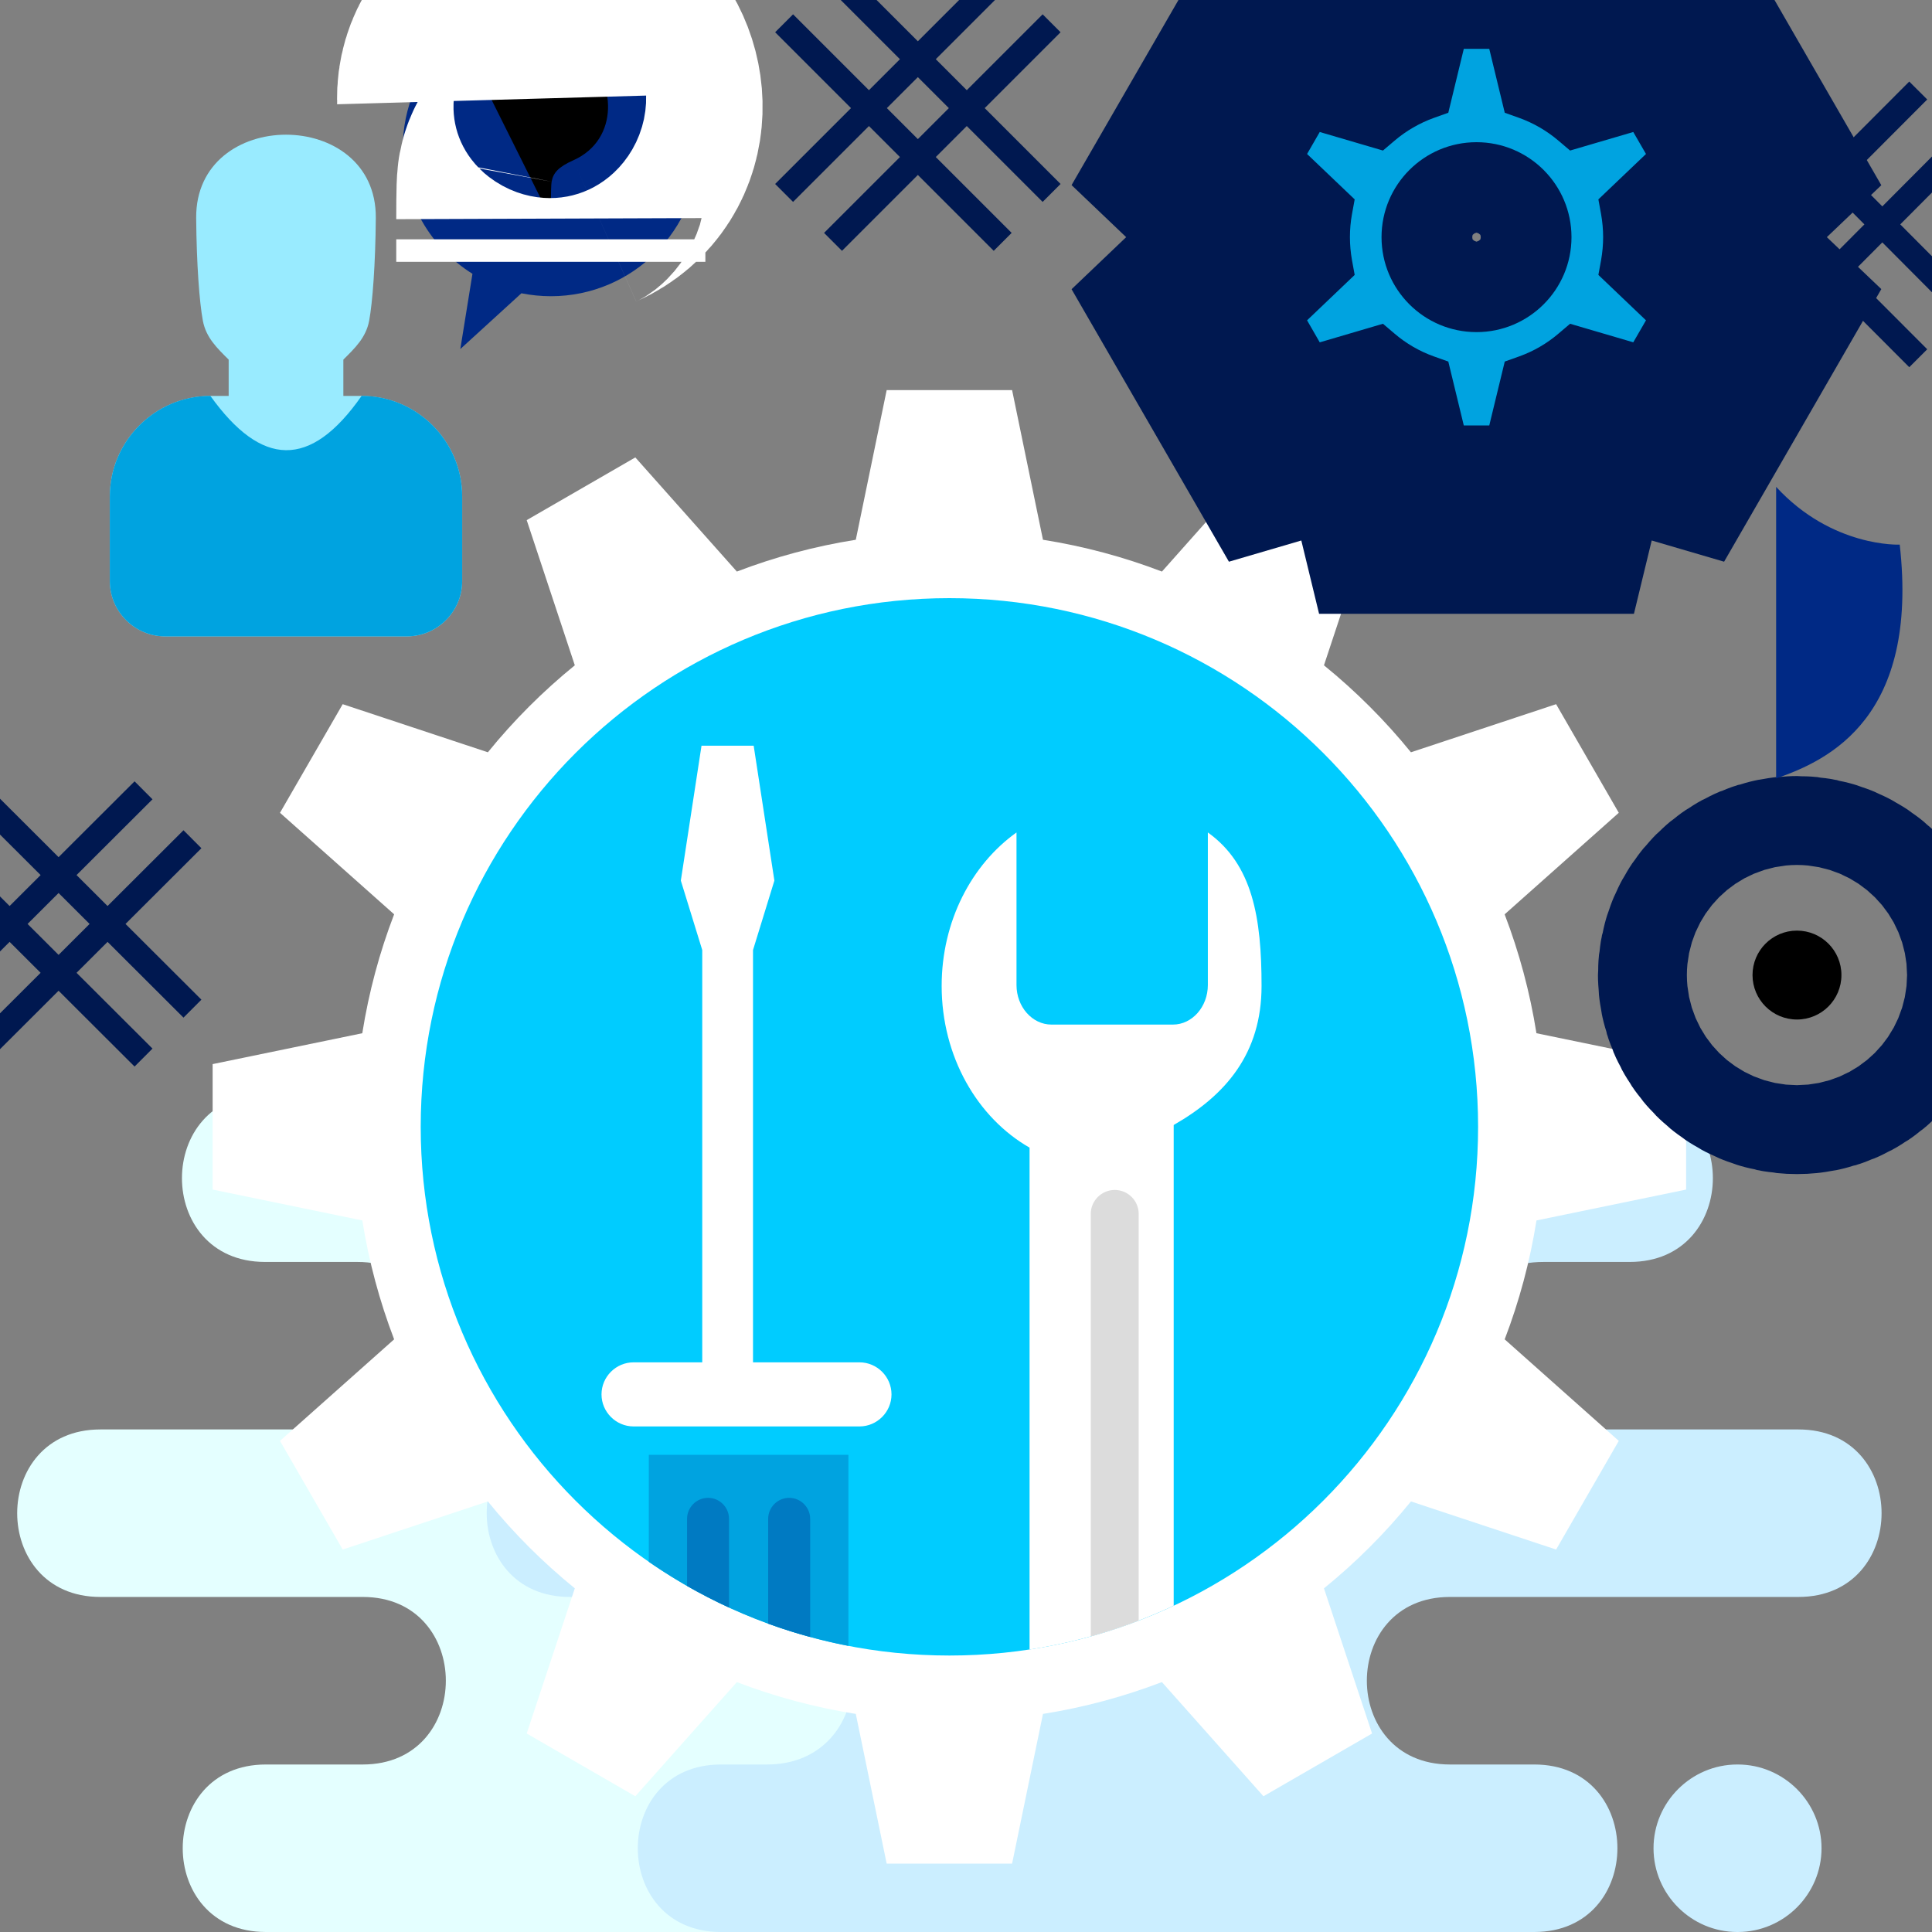
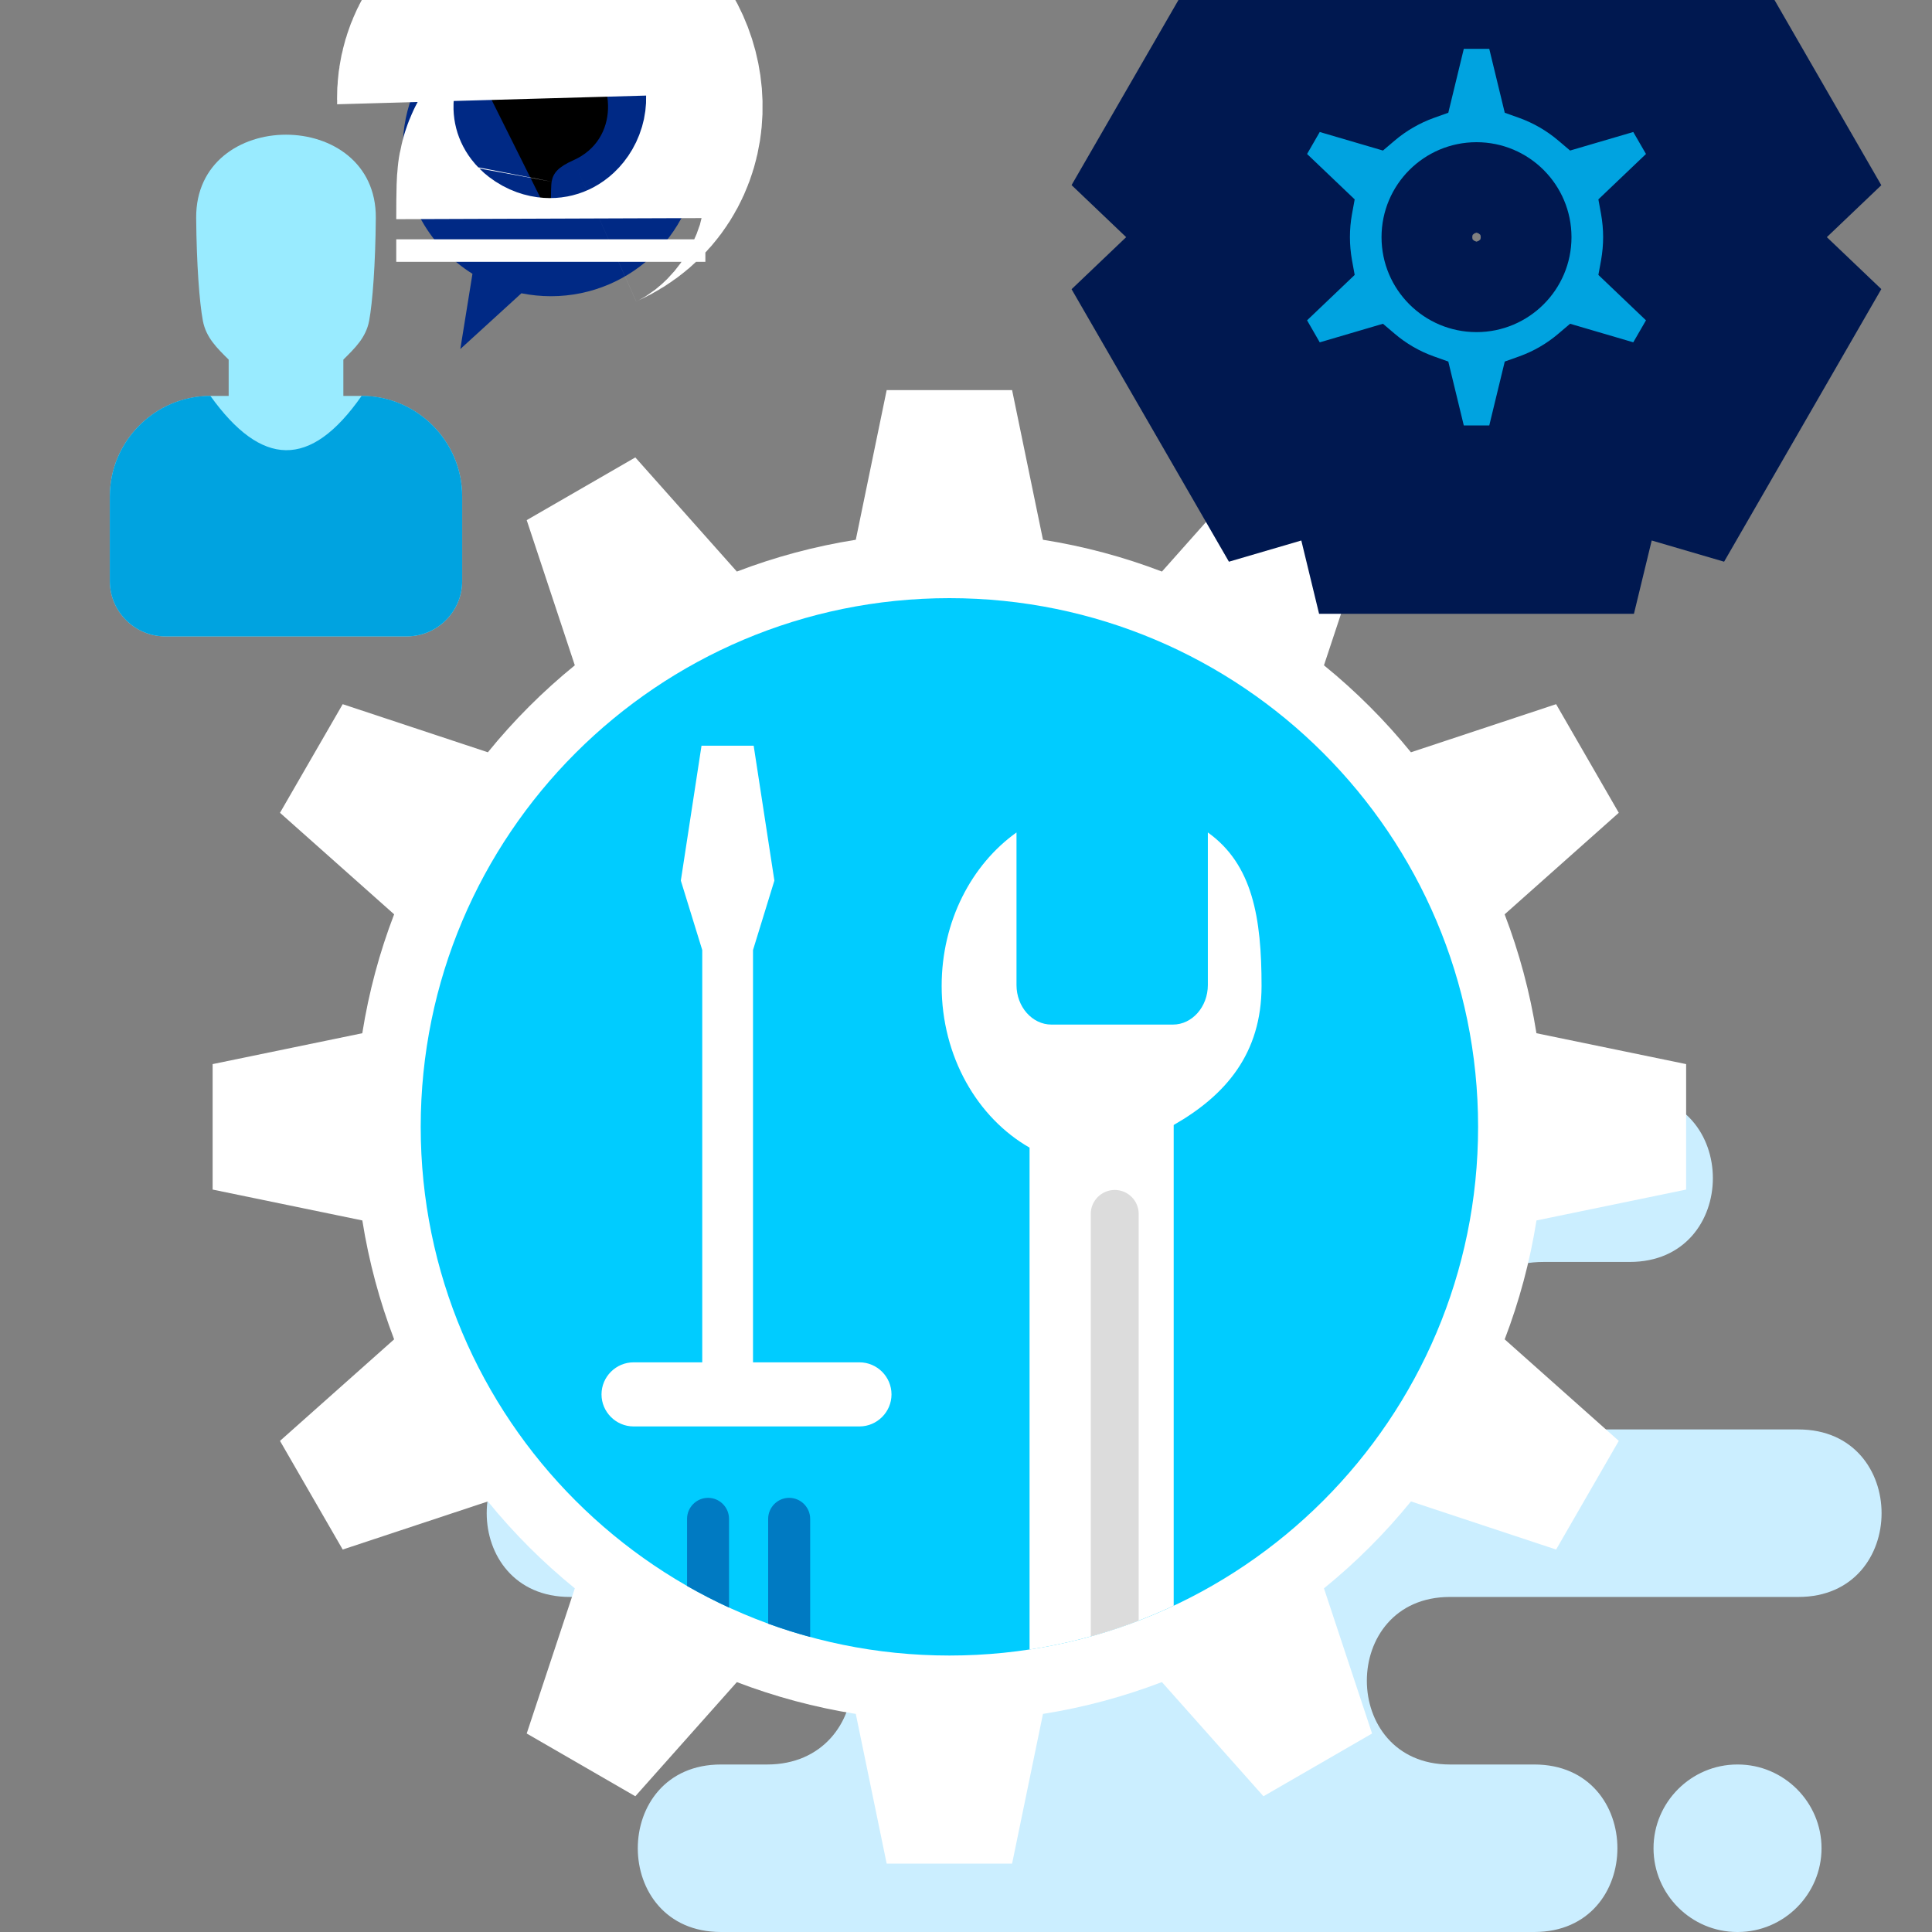
<svg xmlns="http://www.w3.org/2000/svg" width="50" height="50" viewBox="0 0 50 50" fill="none">
  <rect x="0" y="0" width="50" height="50" fill="#808080" stroke="none" />
  <g clip-path="url(#clip0_2511_765)">
-     <path fill-rule="evenodd" clip-rule="evenodd" d="M6.88 45.665H9.388C12.255 45.665 12.255 41.329 9.388 41.329H2.596C-0.272 41.329 -0.272 36.994 2.596 36.994H9.25C12.118 36.994 12.118 32.659 9.25 32.659H6.86C3.992 32.659 3.992 28.323 6.86 28.323H29.452C32.32 28.323 32.32 32.659 29.452 32.659H28.258C25.39 32.659 25.39 36.994 28.258 36.994H31.515C34.383 36.994 34.383 41.329 31.515 41.329H28.12C25.252 41.329 25.252 45.665 28.12 45.665H29.164C32.032 45.665 32.032 50 29.164 50H6.88C4.012 50 4.012 45.665 6.88 45.665Z" fill="#E4FFFF" />
    <path fill-rule="evenodd" clip-rule="evenodd" d="M19.852 28.323H42.178C45.046 28.323 45.046 32.659 42.178 32.659H39.952C36.922 32.659 36.654 36.994 40.284 36.994H46.544C49.412 36.994 49.412 41.329 46.544 41.329H37.525C34.657 41.329 34.657 45.665 37.525 45.665H39.708C42.576 45.665 42.575 50 39.708 50H18.657C15.789 50 15.789 45.665 18.657 45.665H19.852C22.739 45.665 22.86 41.329 19.852 41.329H14.747C11.879 41.329 11.879 36.994 14.747 36.994H18.447C21.622 37.091 21.998 32.659 18.447 32.659H16.186C13.319 32.659 13.319 28.323 16.186 28.323H19.852ZM44.973 45.665H44.961C43.769 45.665 42.793 46.64 42.793 47.832V47.833C42.793 49.025 43.769 50 44.961 50H44.973C46.166 50 47.141 49.025 47.141 47.833V47.832C47.141 46.64 46.166 45.665 44.973 45.665Z" fill="#CBEEFF" />
    <path fill-rule="evenodd" clip-rule="evenodd" d="M14.257 0C16.373 0 18.09 1.716 18.09 3.833C18.09 5.95 16.373 7.666 14.257 7.666C13.995 7.666 13.74 7.639 13.494 7.59L11.913 9.033L12.227 7.086C11.144 6.408 10.424 5.205 10.424 3.833C10.424 1.716 12.139 0 14.257 0Z" fill="#002985" />
    <path fill-rule="evenodd" clip-rule="evenodd" d="M5.444 10.247H5.918V9.307C5.62 9.011 5.332 8.738 5.25 8.3C5.161 7.823 5.087 6.841 5.077 5.642C5.053 2.767 9.75 2.767 9.726 5.642C9.716 6.841 9.642 7.823 9.554 8.3C9.472 8.738 9.183 9.011 8.886 9.307V10.247H9.359C10.791 10.247 11.961 11.417 11.961 12.848V15.038C11.961 15.825 11.317 16.469 10.531 16.469H4.273C3.486 16.469 2.842 15.825 2.842 15.038V12.848C2.842 11.417 4.012 10.247 5.444 10.247Z" fill="#99EBFF" />
    <path fill-rule="evenodd" clip-rule="evenodd" d="M5.444 10.245C6.767 12.09 8.03 12.149 9.359 10.245C10.791 10.245 11.961 11.417 11.961 12.847V15.038C11.961 15.825 11.317 16.469 10.531 16.469H4.272C3.486 16.469 2.842 15.825 2.842 15.038V12.847C2.842 11.417 4.012 10.245 5.444 10.245Z" fill="#00A3E0" />
    <path fill-rule="evenodd" clip-rule="evenodd" d="M26.992 13.969C28.059 14.138 29.089 14.416 30.071 14.792L32.698 11.838L35.509 13.461L34.264 17.218C35.089 17.889 35.844 18.643 36.515 19.469L40.272 18.224C40.813 19.16 41.354 20.098 41.894 21.035L38.94 23.663C39.316 24.645 39.594 25.674 39.763 26.74L43.637 27.539V30.786L39.764 31.585C39.595 32.651 39.317 33.681 38.941 34.662L41.894 37.29C41.354 38.227 40.813 39.165 40.272 40.102L36.515 38.857C35.844 39.682 35.089 40.437 34.264 41.106L35.509 44.863L32.698 46.487L30.07 43.532C29.088 43.907 28.059 44.187 26.992 44.356L26.193 48.23H22.947L22.148 44.356C21.082 44.187 20.051 43.908 19.07 43.533L16.442 46.487L13.631 44.863L14.876 41.106C14.051 40.435 13.296 39.682 12.626 38.857L8.869 40.102C8.327 39.165 7.787 38.227 7.246 37.29L10.2 34.662C9.825 33.681 9.546 32.651 9.377 31.585L5.503 30.786V27.539L9.376 26.74C9.545 25.674 9.823 24.644 10.2 23.662L7.246 21.035C7.787 20.098 8.328 19.16 8.869 18.224L12.626 19.469C13.296 18.643 14.051 17.889 14.876 17.218L13.631 13.461L16.442 11.838L19.07 14.792C20.052 14.416 21.082 14.138 22.148 13.969L22.947 10.096H26.193L26.992 13.969Z" fill="white" />
    <path d="M24.571 42.845C32.127 42.845 38.253 36.719 38.253 29.162C38.253 21.606 32.127 15.48 24.571 15.48C17.014 15.48 10.888 21.606 10.888 29.162C10.888 36.719 17.014 42.845 24.571 42.845Z" fill="#00CCFF" />
    <path fill-rule="evenodd" clip-rule="evenodd" d="M39.595 2.267C40.066 2.435 40.497 2.687 40.871 3.004L42.725 2.461C43.034 2.997 43.344 3.532 43.653 4.068L42.255 5.401C42.299 5.64 42.321 5.886 42.321 6.138C42.321 6.389 42.299 6.635 42.255 6.874L43.653 8.207C43.344 8.743 43.034 9.278 42.725 9.814L40.871 9.271C40.497 9.588 40.066 9.84 39.595 10.008L39.14 11.885H37.284L36.829 10.008C36.358 9.84 35.926 9.588 35.553 9.271L33.699 9.814C33.39 9.278 33.081 8.743 32.771 8.207L34.169 6.874C34.125 6.635 34.103 6.389 34.103 6.138C34.103 5.886 34.125 5.64 34.169 5.401L32.771 4.068C33.081 3.532 33.39 2.997 33.699 2.461L35.553 3.004C35.926 2.687 36.358 2.435 36.829 2.267L37.284 0.39H39.14L39.595 2.267ZM38.212 4.369C39.189 4.369 39.981 5.161 39.981 6.138C39.981 7.114 39.189 7.906 38.212 7.906C37.236 7.906 36.444 7.114 36.444 6.138C36.444 5.161 37.236 4.369 38.212 4.369Z" fill="black" stroke="#001850" stroke-width="8" />
    <path fill-rule="evenodd" clip-rule="evenodd" d="M12.723 2.586C12.688 1.342 14.207 0.728 15.092 1.408C15.937 2.057 16.047 3.61 14.838 4.148C14.447 4.322 14.317 4.476 14.276 4.701C14.252 4.824 14.255 5.658 14.255 5.658M14.255 6.193V6.776V6.193Z" fill="black" />
    <path d="M12.723 2.586C12.688 1.342 14.207 0.728 15.092 1.408C15.937 2.057 16.047 3.61 14.838 4.148C14.447 4.322 14.317 4.476 14.276 4.701C14.252 4.824 14.255 5.658 14.255 5.658M14.255 6.193V6.776" stroke="white" stroke-width="8" />
    <path fill-rule="evenodd" clip-rule="evenodd" d="M22.889 1.933L23.353 2.397L22.889 1.933ZM24.619 1.933L24.155 2.397L24.619 1.933ZM23.353 3.199L22.889 3.663L23.353 3.199ZM24.155 3.199L24.619 3.663L24.155 3.199ZM46.586 4.942L47.051 5.406L46.586 4.942ZM48.317 4.942L47.851 5.406L48.317 4.942ZM47.051 6.208L46.586 6.672L47.051 6.208ZM47.851 6.208L48.317 6.672L47.851 6.208ZM0.651 23.046L1.115 23.511L0.651 23.046ZM1.917 24.312L2.381 24.777L1.917 24.312ZM2.381 23.046L1.917 23.511L2.381 23.046ZM1.115 24.312L0.651 24.777L1.115 24.312Z" fill="black" />
-     <path d="M22.889 1.933L23.353 2.397M24.619 1.933L24.155 2.397M23.353 3.199L22.889 3.663M24.155 3.199L24.619 3.663M46.586 4.942L47.051 5.406M48.317 4.942L47.851 5.406M47.051 6.208L46.586 6.672M47.851 6.208L48.317 6.672M0.651 23.046L1.115 23.511M1.917 24.312L2.381 24.777M2.381 23.046L1.917 23.511M1.115 24.312L0.651 24.777" stroke="#001850" stroke-width="8" />
-     <path d="M46.505 26.385C47.141 26.385 47.656 25.87 47.656 25.234C47.656 24.599 47.141 24.084 46.505 24.084C45.87 24.084 45.355 24.599 45.355 25.234C45.355 25.87 45.87 26.385 46.505 26.385Z" fill="black" stroke="#001850" stroke-width="8" />
    <path fill-rule="evenodd" clip-rule="evenodd" d="M16.397 35.257H22.243C22.699 35.257 23.072 35.631 23.072 36.087C23.072 36.542 22.699 36.916 22.243 36.916H16.397C15.941 36.916 15.567 36.542 15.567 36.087C15.567 35.631 15.941 35.257 16.397 35.257Z" fill="white" />
-     <path fill-rule="evenodd" clip-rule="evenodd" d="M16.791 37.65H21.957V42.596C20.068 42.23 18.317 41.475 16.791 40.42V37.65Z" fill="#00A3E0" />
    <path fill-rule="evenodd" clip-rule="evenodd" d="M19.488 24.587V35.502H18.174V24.587L17.62 22.79L18.155 19.299H19.505L20.041 22.79L19.488 24.587Z" fill="white" />
    <path fill-rule="evenodd" clip-rule="evenodd" d="M18.325 38.764C18.623 38.764 18.867 39.009 18.867 39.307V41.604C18.496 41.433 18.134 41.247 17.781 41.045V39.307C17.781 39.009 18.026 38.764 18.325 38.764ZM20.423 38.764C20.722 38.764 20.967 39.009 20.967 39.307V42.365C20.598 42.265 20.236 42.151 19.88 42.021V39.307C19.88 39.009 20.125 38.764 20.423 38.764Z" fill="#007AC2" />
    <path fill-rule="evenodd" clip-rule="evenodd" d="M31.259 21.544C32.422 22.374 32.649 23.764 32.649 25.515C32.649 27.266 31.723 28.343 30.375 29.115V41.556C29.211 42.102 27.959 42.489 26.645 42.69V29.701C25.295 28.929 24.37 27.344 24.37 25.515C24.37 23.842 25.144 22.374 26.307 21.544V25.493C26.307 26.056 26.714 26.516 27.211 26.516H30.356C30.852 26.516 31.259 26.056 31.259 25.493V21.544Z" fill="white" />
    <path fill-rule="evenodd" clip-rule="evenodd" d="M28.85 30.796C29.191 30.796 29.469 31.074 29.469 31.415V41.941C29.064 42.097 28.652 42.233 28.229 42.35V31.415C28.229 31.074 28.509 30.796 28.85 30.796Z" fill="#DCDCDC" />
-     <path fill-rule="evenodd" clip-rule="evenodd" d="M45.966 20.145V12.6C47.415 14.175 49.165 14.095 49.165 14.095C49.664 18.542 47.362 19.668 45.966 20.145Z" fill="#002985" />
    <path fill-rule="evenodd" clip-rule="evenodd" d="M38.542 1.264H37.883L37.482 2.918L37.109 3.051C36.738 3.185 36.393 3.384 36.092 3.64L35.791 3.896L34.155 3.416C34.046 3.605 33.936 3.795 33.827 3.985L35.059 5.16L34.988 5.549C34.953 5.743 34.936 5.941 34.936 6.138C34.936 6.334 34.954 6.532 34.988 6.726L35.059 7.115L33.827 8.29L34.155 8.86L35.791 8.379L36.092 8.635C36.393 8.892 36.738 9.092 37.109 9.224L37.482 9.357L37.883 11.011H38.542L38.943 9.357L39.316 9.224C39.687 9.091 40.031 8.892 40.332 8.635L40.634 8.379L42.269 8.859C42.378 8.67 42.488 8.48 42.598 8.29L41.366 7.115L41.437 6.726C41.471 6.532 41.489 6.334 41.489 6.138C41.489 5.941 41.471 5.743 41.437 5.549L41.366 5.16L42.598 3.985C42.488 3.795 42.378 3.605 42.269 3.416L40.634 3.896L40.332 3.64C40.031 3.384 39.687 3.185 39.316 3.051L38.943 2.918L38.542 1.264ZM38.212 3.68C39.569 3.68 40.67 4.78 40.67 6.138C40.67 7.495 39.569 8.595 38.212 8.595C36.855 8.595 35.754 7.495 35.754 6.138C35.754 4.78 36.855 3.68 38.212 3.68Z" fill="#00A3E0" />
  </g>
  <defs>
    <clipPath id="clip0_2511_765">
      <rect width="50" height="50" fill="white" />
    </clipPath>
  </defs>
</svg>